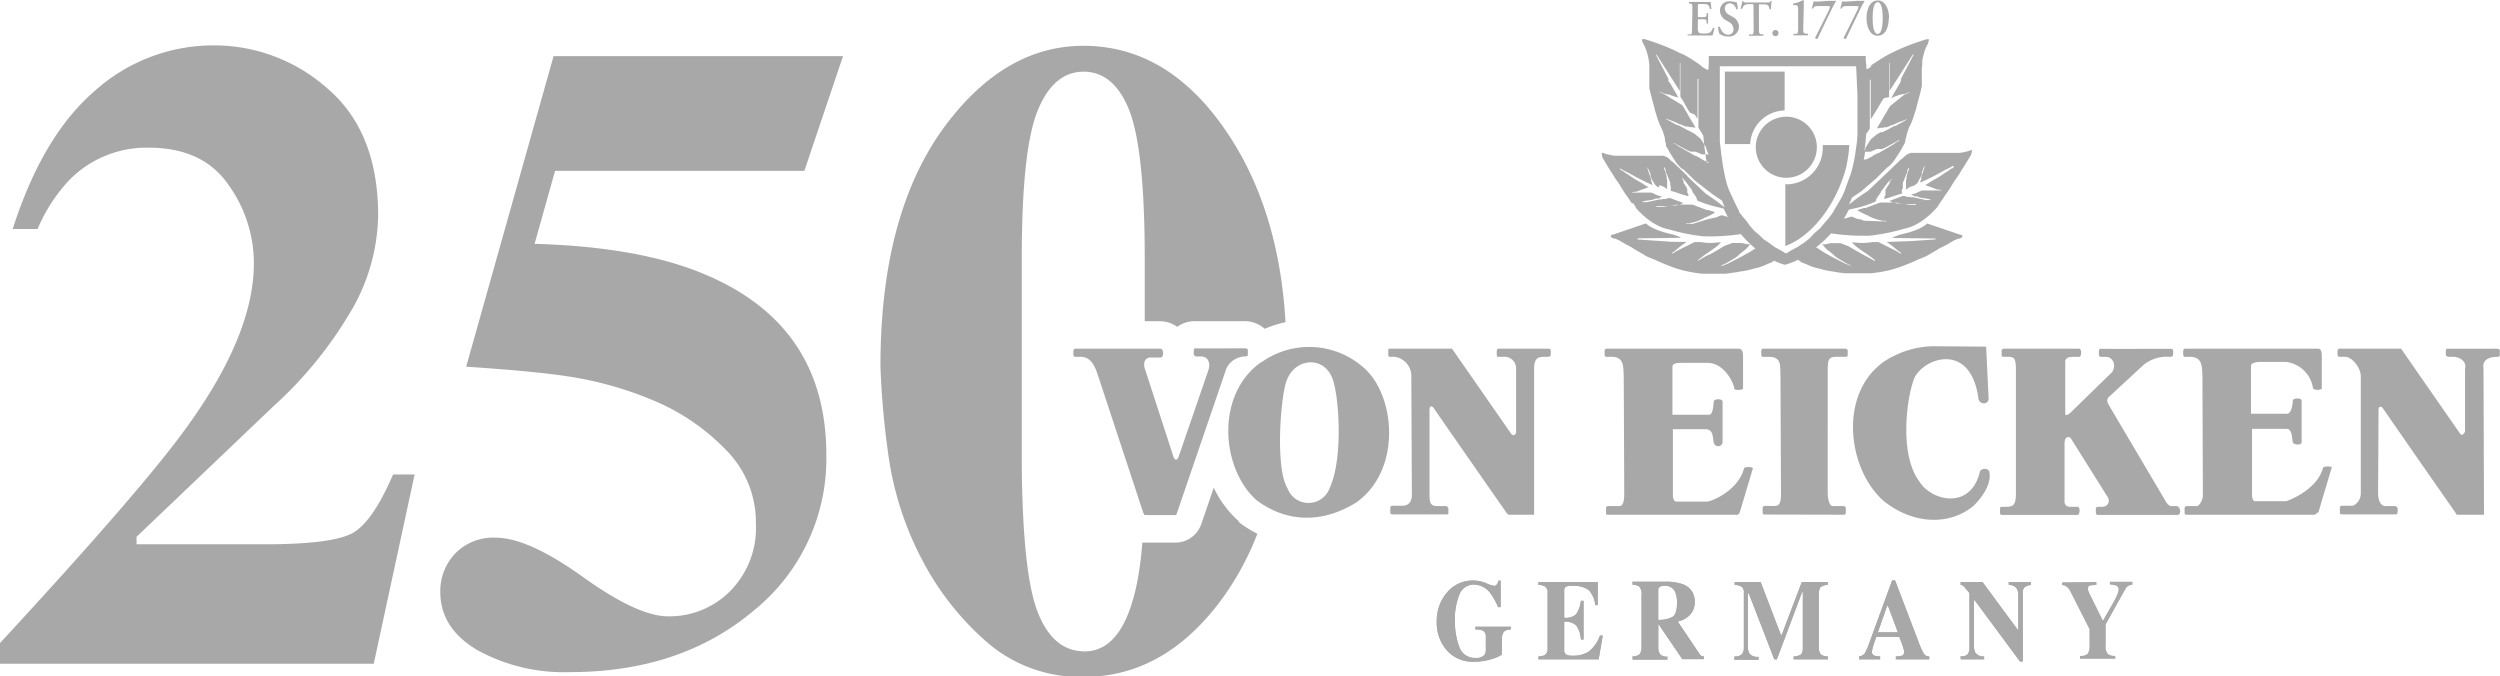
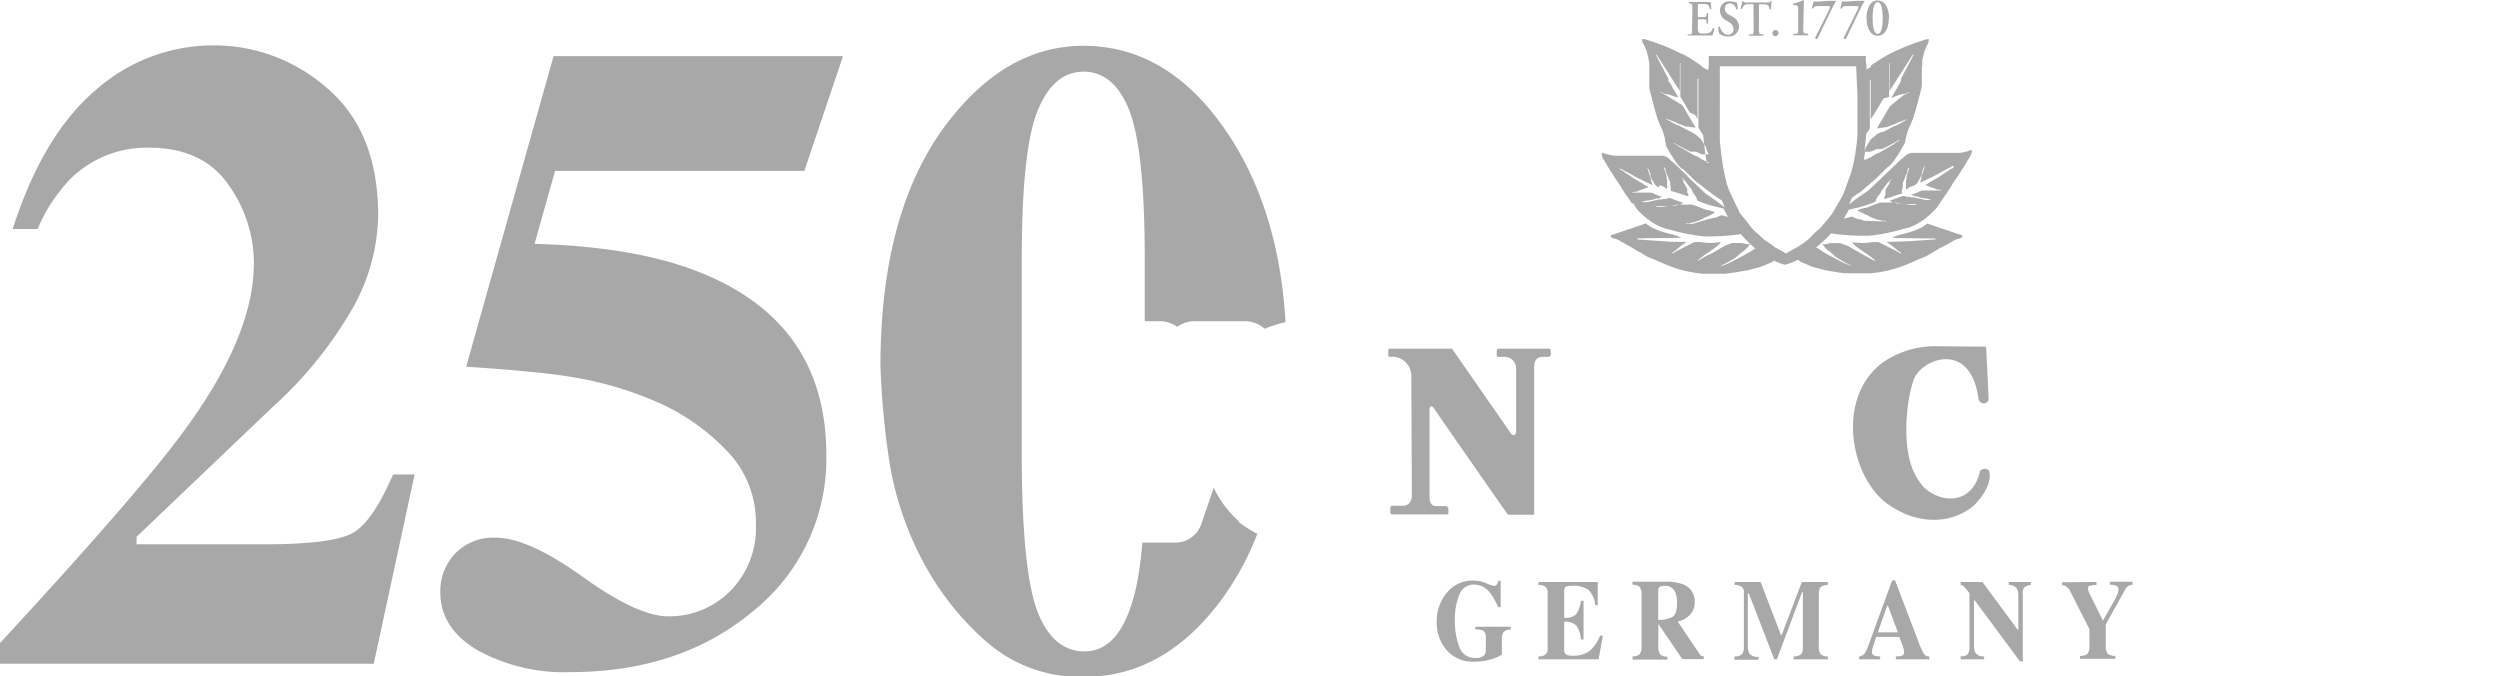
<svg xmlns="http://www.w3.org/2000/svg" viewBox="0 0 283.21 76.63">
  <defs>
    <style>.cls-1,.cls-2{fill:#a8a8a9}.cls-2{fill-rule:evenodd}</style>
  </defs>
  <g id="Ebene_2" data-name="Ebene 2">
    <g id="Ebene_1-2" data-name="Ebene 1">
      <path class="cls-1" d="M0 72.85q16.27-17.61 21.2-24.52 7.56-10.45 7.56-18.51a15.26 15.26 0 0 0-2.91-8.93q-2.91-4.16-9-4.16a12.26 12.26 0 0 0-9.06 3.73 18.79 18.79 0 0 0-3.53 5.48H1.44q3.39-10.6 9.36-15.7a20.13 20.13 0 0 1 13.43-5.1A19.35 19.35 0 0 1 37.07 10q5.76 4.91 5.77 14.4a22.14 22.14 0 0 1-2.71 10.2A45.55 45.55 0 0 1 31 46L15.47 60.81v.85H30c5 0 8.33-.42 9.88-1.24s3.09-3.06 4.65-6.67h2.44l-4.63 21.44H0zM51.57 62.7a6 6 0 0 1 4.58-1.79q3.68 0 9.9 4.46t9.65 4.45a9.7 9.7 0 0 0 7-2.84 10.17 10.17 0 0 0 2.93-7.66A11.57 11.57 0 0 0 82.27 51a24.51 24.51 0 0 0-7.52-5.32 40.28 40.28 0 0 0-10.15-3q-3.67-.6-11.79-1.14l9.9-35.18H95.5l-4.38 13H62.88l-2.32 8.26q11.85.34 19.21 3.43 13.85 5.77 13.84 20.5a22.09 22.09 0 0 1-8.26 17.65q-8.25 6.93-20.75 6.94a20.35 20.35 0 0 1-10.52-2.49q-4.2-2.49-4.2-6.57a6.15 6.15 0 0 1 1.69-4.38zm88.71-3.7a11.91 11.91 0 0 1-2.78-3.75l-1.41 4.11a3.11 3.11 0 0 1-2.94 2.11h-3.74a41.69 41.69 0 0 1-.54 4.25q-1.55 8.07-6 8.07c-2.36 0-4.11-1.45-5.28-4.36s-1.77-8.51-1.84-16.82V29.25q0-12.3 1.8-16.72t5.22-4.41c2.25 0 4 1.46 5.15 4.36s1.76 8.5 1.76 16.77v7.14h1.68a3.27 3.27 0 0 1 2 .64 3.29 3.29 0 0 1 2.12-.64h5.37a3.38 3.38 0 0 1 2.42.86 12.29 12.29 0 0 1 2.36-.75Q144.89 23.74 139 15q-6.61-9.81-16.27-9.81-8.35 0-14.83 8-8.16 10-8.16 28.28a94.54 94.54 0 0 0 1 10.76 36.24 36.24 0 0 0 3.78 11.3A31.85 31.85 0 0 0 112.1 73a16.16 16.16 0 0 0 10.7 3.68q8.91 0 15.32-8.41a32.25 32.25 0 0 0 4.32-7.8 14.36 14.36 0 0 1-2-1.24zm17.21-19.5h7l6.71 9.65c.19.27.55.15.55-.24v-7.13a1.31 1.31 0 0 0-1.39-1.36h-.54s-.25.08-.26-.16 0-.24 0-.47.08-.29.27-.29h5.45c.25 0 .4 0 .4.25v.43s0 .24-.32.24c-.92 0-1.53-.07-1.57 1.24v16.65H171c-.18 0-.26-.11-.37-.27s-5.07-7.25-8.22-11.82c-.14-.19-.41-.38-.47.18v9.69c0 .53 0 1.24.79 1.24h1c.09 0 .27 0 .35.3V58c0 .27 0 .27-.2.27h-6c-.27 0-.38 0-.38-.24v-.49c0-.12 0-.25.35-.25H159s1 0 .94-1.33l-.06-13.46a2.2 2.2 0 0 0-1.88-2.08h-.54c-.13 0-.18 0-.19-.24s0-.21 0-.43 0-.25.18-.25" />
-       <path class="cls-1" d="M124.33 42.37c-.57-1.73-1.28-1.95-2-1.95h-.53s-.2 0-.2-.24v-.39a.24.24 0 0 1 .24-.29h9.61c.41 0 .43 1 0 1h-1.09c-.8 0-.85.82-.64 1.35l3.25 10c.18.31.36.27.51 0l3.44-10c.23-.85-.14-1.47-.88-1.47h-.55s-.26-.09-.26-.24v-.39s0-.31.18-.29 5.29 0 5.54 0 .4 0 .41.25 0 .19 0 .43-.11.22-.33.24a2.41 2.41 0 0 0-2.1 1.36l-5.68 16.61h-3.49c-.18 0-.14-.11-.25-.27zm114.49 3.39l6.55 11.08s.26.49.6.49h.65c.47.19.47 1 .06 1h-9.07s-.16 0-.18-.24 0-.44 0-.44a.23.23 0 0 1 .19-.24h.54a.7.7 0 0 0 .6-1.11l-4.21-6.71s-.64-.39-.67.64v6.56a.57.57 0 0 0 .61.62h.86c.35 0 .27.94 0 .92h-8.6s-.19 0-.18-.24 0-.17 0-.44.18-.24.18-.24h.55c.76 0 1-.24 1.07-1.18V41.6c-.06-.93-.13-1.18-.9-1.18h-.55s-.19 0-.17-.24 0-.28 0-.43.18-.25.18-.25h8.59c.34 0 .32.93 0 .93h-.8c-.88 0-.76.65-.76.65v5.78c0 .31.37.1.58-.1l4.74-4.62c.53-.88 0-1.71-.7-1.71h-.64s-.17-.09-.17-.24v-.39s0-.31.18-.29 7.57 0 7.82 0 .4 0 .41.25v.43s0 .21-.33.24a4.14 4.14 0 0 0-3 .89L239 44.88a.64.64 0 0 0-.17.88M196.7 58.31h-14.52c-.21 0-.24 0-.24-.27v-.39c0-.23 0-.32.35-.32h1.14c.34 0 .57-.33.57-1.33 0 0-.05-13.35-.06-13.46-.06-.94.07-2.12-1.36-2.12h-.63s-.15 0-.17-.24v-.43a.26.26 0 0 1 .17-.25h14.95c.35 0 .56.17.56.92V44c0 .2-1 .27-1 0 0-.48-1.09-2.89-3-2.89h-3c-.37 0-1 0-1 .46v5.41h3.94c.28 0 .64.19.74-1.52.11-.3.91-.32 1 0v4.68a.51.51 0 0 1-1 0c-.14-.55 0-1.47-.88-1.52h-3.75v7.49s0 .71.41.71h3.49c.4 0 3.46-1.17 4.16-3.75.08-.24 1-.19 1 0l-1.49 5a.48.48 0 0 1-.42.27M265 39.5h7l6.71 9.65c.19.27.39 0 .54-.24v-7.13c.23-.86-.64-1.36-1.38-1.36h-.55s-.25-.09-.25-.24v-.39s0-.31.17-.29 5.3 0 5.54 0 .43.07.41.25 0 .44 0 .44a.23.23 0 0 1-.28.23c-.23 0-1.75 0-1.57 1.24l.06 16.65h-3c-.18 0-.14-.11-.26-.27s-5.06-7.25-8.22-11.82c-.14-.19-.46-.23-.47.18l-.05 9.42c0 .53.11 1.51.87 1.51h1c.09 0 .26 0 .35.3V58c-.08.27 0 .27-.42.27h-5.78c-.28 0-.35 0-.35-.27v-.46c0-.12 0-.25.35-.25h1.14a1.55 1.55 0 0 0 .88-1.33V42.54c-.06-.94-1-2.12-1.79-2.12H265a.23.23 0 0 1-.19-.24 3.08 3.08 0 0 1 0-.43.23.23 0 0 1 .18-.25m-2.76 18.81h-14.4c-.28 0-.35 0-.35-.27v-.46c0-.12 0-.25.35-.25h1.14a1.68 1.68 0 0 0 .58-1.33l-.05-13.46c-.07-.94.06-2.12-1.44-2.12h-.55c-.16 0-.14-.09-.18-.24s0-.2 0-.43a.22.22 0 0 1 .18-.25h14.94c.35 0 .57 0 .57.92V44c0 .18-.94.28-1-.07A3.53 3.53 0 0 0 259 41h-3s-1 0-1 .46v5.41h4s.64.21.74-1.5c0-.28.95-.34 1 0v4.73c0 .38-.95.3-1 0-.11-.55-.08-1.52-.72-1.52h-3.9v7.49s0 .78.41.71H259s3.45-1.17 4.15-3.75c0-.21.93-.27 1-.08l-1.5 5.05zm-53.48 0c.24 0 .35 0 .35-.27v-.42c0-.12 0-.29-.32-.29h-1.14c-.27 0-.5-.31-.59-1.33V41.66c.06-.93.08-1.25 1.09-1.24h1s.19 0 .18-.24a3 3 0 0 1 0-.43c0-.22-.26-.25-.26-.25h-9.34s-.17 0-.19.25 0 .19 0 .43.17.25.17.25h.76c1.42 0 1.18 1.15 1.24 2.09l.06 13.46c0 1-.24 1.31-.59 1.33s-1.14 0-1.14 0c-.32 0-.35.13-.35.25v.46c0 .27.08.28.35.27zm-65.89-17.24a9.29 9.29 0 0 1 11.88.82c3.34 3.22 4 11.36-1.05 15-3.81 2.4-7.9 2.36-11.35-.23-4-3.57-4.69-11.94.52-15.63m2.87 2.17c-.65 1.76-1.29 9.83.12 12.11a2.54 2.54 0 0 0 4.77 0c1.52-3.27 1.07-9.8.49-11.88-.76-3.28-4.47-3-5.38-.23" />
      <path class="cls-1" d="M223.54 57.33c-2.86 2.32-7 2-10.21-.63-4-3.57-5.11-12.05.1-15.74a10.57 10.57 0 0 1 5.5-1.74l6.07.05c0 .09.28 5.91.28 5.82.05.84-1.17.79-1.17-.07-1-6.72-6.82-4.22-7.39-1.78-.72 2.09-1.58 8.33.76 11.37 1.33 2.11 5.7 3.2 6.79-1.09 0-.43.94-.61 1.09-.08.39 1.87-1.82 3.89-1.82 3.89" />
      <path class="cls-2" d="M223.43 17h-.16l-.13.06-.24.08-.27.06-.3.07-.37.05h-5.48l-.22.07-.2.09-.15.11-.14.11-.12.12-.12.11-.11.08-.1.07-1.59 1.53-2.11 2c-2 1.33-1.56 1.15-1.87 1.33a2.92 2.92 0 0 0-.3.24c.13-.25.24-.53.36-.8l.13-.09.22-.15.68-.46 1.71-1.47.65-.65.21-.21.17-.17.15-.14.1-.1.15-.1.16-.15.17-.18.18-.21.18-.25.17-.26.17-.26.16-.25.15-.24.13-.24.12-.21.1-.18.07-.14.05-.1.05-.13v-.17l.06-.19.05-.23.07-.25.07-.24.07-.23.07-.21.08-.17.12-.23.13-.29.13-.35.13-.4.15-.46.14-.48.14-.55.15-.56.16-.61.15-.65V7.75l.05-.45v-.39l.06-.36.08-.31.07-.28.08-.24.08-.2.07-.19.08-.15.07-.14.07-.1v-.1l.05-.07v-.13l.05-.1v-.09h-.3l-.8.26-.75.26-.69.26-.63.27-.58.26-.52.25-.48.25-.43.25-.36.22-.33.22-.29.19-.25.16-.19.14.08.06-.11.1-.07.05-.09.06-.13.07-.16.07c0-.58-.08-.92-.08-.93v-.58h-17.78v.83s0 .29-.07.78l-.14-.08-.19-.09-.13-.07-.1-.06-.07-.05-.11-.1-.13-.11-.18-.14-.25-.16-.29-.19-.33-.22-.36-.22-.43-.25-.51-.21-.52-.26-.58-.26-.63-.27-.69-.26-.75-.26-.8-.26h-.3v.19l.06.13v.07l.05.1.07.1.07.14.08.15.07.19.08.2.08.25.07.27.08.31.06.36.05.39V10l.16.65.16.61.15.56.14.55.14.48.14.46.14.4.13.35.13.29.12.23.07.17.08.21.07.23.07.24.07.25v.23l.06.19.05.17v.23l.08.14.1.18.12.21.13.24.15.24.16.25.17.26.17.26.17.25.19.21.16.18.17.15.15.1h.05l.1.09.14.14.17.17.22.21.65.65L194 22l.68.46.22.15.17.12q.16.41.33.78a2.92 2.92 0 0 0-.31-.25c-.31-.18.1 0-1.87-1.33l-2.11-2h.05l-1.6-1.53-.09-.07-.12-.08-.11-.11-.12-.12-.14-.11-.15-.11-.2-.09-.22-.07h-5.48l-.37-.05-.3-.07-.28-.06-.24-.08-.12-.06h-.16v.27l.06.15v.09l.08.15.11.17.13.22.15.25.17.29.18.29.2.3.21.34.22.36.24.34.24.34.21.35.22.36.21.33.22.31.21.29.19.3.18.24.11-.06.12.18.09.15.09.1v.12l.09.08.12.14.16.18.2.18.2.2.25.22.26.22.3.22.33.23.37.21.36.19.37.16.42.13.42.1a22.42 22.42 0 0 0 3.8.76 24.22 24.22 0 0 0 4.26-.25 12.29 12.29 0 0 0 1.67 1.65h-.07a10.63 10.63 0 0 1-1.06.64l-.28.16c-.14.09-1.61.83-1.68.87s-.75.3-.78.31v-.09a6.88 6.88 0 0 0 .76-.37l.26-.16a5.32 5.32 0 0 0 .73-.46l.23-.2a2.26 2.26 0 0 1 .32-.28l.23-.18a2.37 2.37 0 0 0 .54-.52.87.87 0 0 1 .23-.22h-.35l-.64-.14h-1.09l-.83.31c-.06 0-1.63 1-1.76 1s-1.29.7-1.3.71v-.08l.62-.48c.16-.13.59-.41.69-.47l.23-.17.24-.17a3.82 3.82 0 0 0 .83-.73h-.11c-.29 0-.58.06-.86.07a5.56 5.56 0 0 1-1.31-.1h-.7l-2 1-.5.31-.06-.08.43-.3a10.22 10.22 0 0 1 1.23-.95c-1.21 0-2.18 0-2.3-.06h-.16l-3.1-.21V27l4.93-.06-.29-.16-.59-.2-.51-.12-.49-.13-.44-.14-.42-.16-.38-.16-.34-.18-.29-.18-.23-.2-3.74 1.27h-.11l-.08.06-.05.07v.13l.08.07.13.06.18.07h.14l.18.09.22.09.22.14.26.14.28.17.31.16.3.16.27.17.29.18.26.15.27.15.21.13.19.11.14.09.12.06.17.09.21.08.26.11.32.12.33.16.37.16.4.17.43.17.45.17.46.16.47.14.5.13.48.1.49.09.52.08.45.05h2.64l.35-.05.44-.06.44-.06.38-.07.44-.07.49-.09.39-.1.37-.1.49-.12.34-.12.33-.13.29-.14.41-.15.22-.14.12-.08a6.27 6.27 0 0 0 1.2.46h.05a7.66 7.66 0 0 0 1.46-.57l.06.06.18.13.23.14.41.15.29.14.32.13.35.12.49.12.37.1.39.1.49.09.44.07.38.07.44.06.44.06h3l.45-.06.52-.07.49-.09.48-.1.51-.13.46-.14.46-.16.45-.17.43-.17.4-.17.37-.16.33-.16.32-.12.26-.11.21-.08.17-.09.11-.06.15-.09.19-.11.21-.13.27-.15.25-.15.29-.18.25-.11.3-.16.31-.16.28-.17.25-.14.23-.14.22-.09.18-.09h.14l.18-.07.13-.06.08-.07v-.13l-.05-.07-.08-.06h-.11l-3.74-1.27-.24.2-.28.18-.34.18-.38.16-.42.16-.44.14-.5.13-.5.12-.59.21-.29.16 4.93.06v.1l-3.11.21h-.15c-.12 0-1.09.05-2.3.07a10.22 10.22 0 0 1 1.23.95l.43.3-.06.08-.51-.31-2-1h-.71a5.6 5.6 0 0 1-1.31.1l-.86-.06h-.12a4.12 4.12 0 0 0 .84.73l.24.17.23.17a7.79 7.79 0 0 1 .69.47l.62.48-.05.08-1.3-.71c-.13-.05-1.71-1-1.77-1l-.82-.31h-1.1l-.63.14h-.35a1.05 1.05 0 0 1 .23.22 2.17 2.17 0 0 0 .54.52l.23.18.33.28a2.93 2.93 0 0 0 .22.2 5.32 5.32 0 0 0 .73.46l.26.16a7 7 0 0 0 .75.37v.05l-.77-.31s-1.54-.78-1.68-.87l-.29-.16a11.51 11.51 0 0 1-1-.64 1 1 0 0 0-.23-.11 13 13 0 0 0 1.71-1.59 25.46 25.46 0 0 0 4.38.26 22.42 22.42 0 0 0 3.8-.76l.42-.1.42-.13.37-.16.36-.19.37-.21.33-.23.29-.22.27-.22.25-.22.2-.2.19-.18.17-.18.12-.14.09-.08.05-.05v-.07l.09-.1.09-.15.12-.18.15-.22.17-.24.19-.3.21-.29.21-.31.22-.33.21-.36.22-.35.24-.34.24-.34.22-.36.21-.34.2-.3.17-.29.18-.29.15-.25.13-.22.1-.17.09-.15v-.09l.06-.15v-.22zM197 23.89l-.3-.59-.28-.58-.29-.62-.28-.61-.23-.66-.16-.64-.14-.68-.13-.66-.1-.7-.1-.69-.08-.73-.08-.68V7.51h15.44l.15 3.27v4.55l-.06.74-.2 1.45-.13.72-.16.71-.19.71-.5 1.34-.23.67-.29.64-1.08 1.85-.44.58-.51.59-.45.54-.63.54-.55.59-.62.49-.73.48-.83.45-.49.3-.48-.29-.79-.43-.61-.45-.65-.44-.5-.48-.58-.5-.46-.52-.41-.56-.22-.27-.29-.34L197 24zM215.14 16H215l-.11.07-.1.08-.11.08-.1.06-.08.07-1.72 1h-.08l-.12.06-.15.08-.18.09-.16.12-.18.1-.19.1-.17.08-.14.07h-.18l-.1.06c.06-.31.11-.62.16-.93h.57l.15-.05.14-.05.13-.07.21-.08.16-.06h.57l.19-.09.21-.1.21-.11.2-.11.17-.1.13-.06.1-.05.1-.06.14-.07.11-.07.12-.06.1-.07.06-.05h.06v.06zm-3.49-1.15l.1-.18.07-.13V9.03h.1v4.49l.15-.22.15-.24.15-.25.16-.24.15-.25.14-.24.14-.24.12-.22.12-.19.11-.16.08-.14.61-.13V7.13h.06v3.17l2.59-4.05.05-.07h.06v.06l-1.4 2.67v.16l-.05.12v.07l-.06.12-.08.13-.11.18-.12.22-.14.25-.16.26-.17.3-.17.3-.07.1.16-.07.19-.08.2-.09.21-.06.19-.09h.18l.14-.07h.24l.51-.23h.05v.05h-.08l-.1.06-.14.07-.19.1-.15.08-1.51 1.21-.22.34-.18.33-.2.32-.18.32-.18.31-.16.27-.16.25-.13.24-.09.15h.22l.15-.05h.32l.12-.06h.29l.18-.08.22-.09.18-.08h.1l.13-.08.16-.06.16-.08.14-.06.12-.05.8-.3h.08v.05h-.07l-.11.06-.12.08-.15.08-.16.09-.17.1-.16.08-.14.08-.14.09h-.13l-.1.05-.13.07-.16.08-.18.1-.2.11-.2.11-.2.09-.17.09-.31.05-.15.09-.11.06-.1.05-.7.57-.57.9-.17.51c.09-.66.16-1.32.21-2l.09-.15zm-18 3.55l-.11-.06h-.17l-.14-.07-.17-.08-.19-.1-.18-.1-.16-.12-.18-.09-.15-.08-.12-.06H192l-1.72-1h-.05l-.08-.07-.1-.06-.11-.08-.11-.08-.1-.07h-.14v-.05h.13l.1.07.11.06.12.07.14.07.1.06.1.05.13.06.17.1.2.11.21.11.21.1.19.09h.56l.16.06.21.08.13.07.14.05.15.05h.72l-.13-.24-.21-.63-.57-.9-.7-.57-.1-.05-.11-.06-.15-.09-.18-.09-.18-.09-.19-.09-.2-.11-.2-.11-.19-.1-.15-.08-.13-.07-.1-.05h-.14l-.13-.08-.14-.08-.16-.08-.17-.1-.16-.09-.15-.08-.12-.08-.12-.06h-.06v-.05h.06l.79.3.13.05.14.06.16.08.16.06.13.08h.1l.18.08.22.09.18.08h.29l.12.06h.32l.14.05h.23l-.09-.15-.14-.24-.15-.25-.16-.27-.19-.31-.17-.31-.2-.33-.18-.33-.22-.34-1.88-1.15-.15-.08-.19-.1-.14-.07-.1-.06h-.08v-.05h.05l.51.23h.18l.15.07h.18l.19.09.2.06.21.09.29.05.15.07-.06-.1-.17-.3-.17-.3-.16-.26-.14-.25-.12-.22-.11-.18-.08-.13-.14-.1v-.3l-1.39-2.67V6.2h.06l.05.07 2.58 4.05V7.14h.06v3.81l.07.12.08.14.11.16.12.19.12.22.13.24.14.24.15.25.16.24.56.25.15.24.15.22V8.94h.1v5.49l.07.13.1.18.12.19.13.21.14.23c.08 1 .21 2 .38 3.06h-.06zm2.17 6.2l-.47-.13-.19-.07h-.21l-.15.06-.15.07-.2.08-.18.06h-.18l-.18.08h-.15l-.12.05h-.08l-1.8.56H191v-.06h.41l.14-.06h.1l.11-.05h.12l.17-.07.21-.06.21-.08.2-.09.19-.08.11-.06.07-.06.06-.05h.14l.09-.06.15-.08.19-.09.14-.06.12-.07.13-.07.16-.11h.05l-.07-.1-.36-.11-.28-.09h-.18l-1.65-.62h-1.68l-1.65.26h-.75v-.09h1.42l.19-.06h.58l.14-.05.18-.06h.12l.12-.05.12-.05.15-.07h.05l-1.51-.57h-.23l-.12.05-.16.05h-.28l-.14.05H188l-1.43.31H186l.05-.06.57-.13h.17l.14-.05h.16l.17-.05.16-.06.15-.06h.32l.08-.05.12-.07.15-.07h.11l-.58-.17-.53-.25h.06-.09l-.12-.06h-2.2v-.05h.14l.1-.05h.25l.55-.22.61-.21.2-.09-.17-.1-.29-.17-.25-.17-.31-.17-.29-.17-.26-.16-.26-.16-.24-.17-.24-.16-.22-.13-.18-.13-.14-.11-.11-.07h-.08l-.06-.07-.09-.06-.06-.06v-.05h.05l.45.25.47.23.44.25.4.22.38.2.37.18.3.15.27.13.24.11.19.09.15.07v-.06l-.05-.11-.05-.11v-.11l-.05-.1v-.13l-.17-.51-.14-.42-.07-.22-.06-.2v-.05l.13.22.13.27v.06l.05.1.06.1v.31l.07.13.07.15.08.15.09.15.07.14.08.11.05.08.13.13.13.1.12.09.13-.24h.08l.12.06h.07l.28.14.24.19h.07v-1.02l-.06-.17v-.25l-.17-.56-.06-.16-.07-.19v-.08h.05l.15.27v.23l.18.39.18.47.15.32v.33l.06.09v.59h.1l.29.08.41.13.47.16.49.15.24.06v-.21l-.06-.09-.07-.15v-.26.08-.22l-.08-.13-.08-.15-.09-.14-.09-.13-.08-.12v-.22l-.06-.09-.05-.08v-.08l-.06-.06v-.05h.06v.05l.06.07.06.07.07.07v.05h.05l.85 1.12v.13l.07.1.07.12.09.1.08.12.09.13.06.12.07.1v.18l.07.07a12.34 12.34 0 0 0 1.89.64l1.07.26c.16.33.33.66.5 1zm25.53-5.75v.05l-.06.06-.08.06-.06.07h-.08l-.11.07-.14.1-.18.14-.22.13-.24.16-.24.17-.26.16-.26.16-.29.17-.31.17-.26.17-.28.17-.17.09.2.1.61.21.55.22h.25l.1.05h.14v.05h-2.25l-.12.06h-.1.07l-.53.25-.58.17h.1l.16.07.12.07.08.05h.27l.15.06.16.06.17.05h.16l.14.05h.17l.57.13v.06h-.53l-1.42-.31h-.28l-.14-.05h-.28l-.16-.05-.13-.05h-.22l-1.51.57h.05l.14.07.13.05.12.05h.12l.18.06.14.05h.63l.19.06h1.32v.09h-.68l-1.65-.26H213l-1.65.62h-.18l-.28.09-.36.11-.17.05h.05l.16.11.13.07.12.07.14.06.19.09.15.08.09.06h.14l.06.05.07.06.11.06.19.08.2.09.21.08.21.06.17.07h.12l.11.05h.1l.14.06h.47v.06h-.74l-1.81-.07h-.07l-.07-.1h-.15l-.18-.08h-.18l-.18-.06-.2-.08-.15-.07-.15-.06h-.16l-.19.07-.48.13h-.1a9.42 9.42 0 0 0 .56-1l1.07-.24a12.34 12.34 0 0 0 1.89-.64l.06-.07.06-.06v-.12l.06-.1.06-.12.08-.13.09-.12.09-.1.07-.12.07-.1.05-.08v-.05l.84-1.12h.05l.05-.05.07-.07.06-.07.06-.07v-.05h.06v.05l-.06.06-.05.08-.05.08-.06.09v.14l-.05.08-.08.12-.09.13-.09.14-.09.15-.07.13v.57l-.07.15-.06.09v.21l.24-.06.49-.15.47-.16.41-.13.29-.08h.09v-.44l.05-.11.06-.09v-.62l.15-.32.17-.47.19-.39v-.23l.15-.27h.06v.08l-.07.19-.06.16-.17.56v.25l-.06.17v1.02h.07l.24-.19.28-.14h.06l.12-.06h.08l.1-.06.13-.09.13-.1.13-.13v-.08l.08-.11.07-.14.09-.15.08-.15.07-.15.07-.13v-.31l.06-.1.05-.1v-.06l.13-.27.13-.22-.06.2-.07.22-.14.42-.17.51v.23l-.05.11-.05.11v.17l.15-.07.19-.09.24-.11.27-.13.3-.15.37-.18.38-.2.4-.22.44-.25.48-.23.44-.25z" />
-       <path class="cls-2" d="M198.9 16.68a3.46 3.46 0 1 0 3.46-3.46 3.46 3.46 0 0 0-3.46 3.46" />
-       <path class="cls-2" d="M202.17 12.51v-4.4h-6.77v8.21h2.87a4 4 0 0 1 3.9-3.81m.23 8.36h-.15v7c2.46-.9 4.93-3.56 6.32-7.16a15.25 15.25 0 0 0 .63-2v-.08c.06-.28.13-.63.18-1a10.82 10.82 0 0 0 .11-1.2h-3a2 2 0 0 1 0 .34 4.13 4.13 0 0 1-4.15 4.11" />
-       <path class="cls-1" d="M163.92 67.13a3.74 3.74 0 0 1 3-1.36 3.68 3.68 0 0 1 1.44.3 3.57 3.57 0 0 0 .9.3.37.37 0 0 0 .3-.15 1.07 1.07 0 0 0 .19-.44h.25v3h-.29a7.3 7.3 0 0 0-.86-1.56 2.36 2.36 0 0 0-1.86-1 1.74 1.74 0 0 0-1.65 1.09 7.42 7.42 0 0 0-.52 3.07 7.93 7.93 0 0 0 .49 2.89 1.82 1.82 0 0 0 1.86 1.26 1.19 1.19 0 0 0 1-.34 1 1 0 0 0 .15-.6V72.2a.8.8 0 0 0-.33-.77 2.13 2.13 0 0 0-.85-.12V71h4v.33a1 1 0 0 0-.8.26 1.49 1.49 0 0 0-.2.92v1.65a4.63 4.63 0 0 1-1.25.53 6.54 6.54 0 0 1-1.94.27 3.88 3.88 0 0 1-3.11-1.36 4.76 4.76 0 0 1-1.08-3.19 4.91 4.91 0 0 1 1.16-3.28zm10.36 7.56v-.33a1.52 1.52 0 0 0 .72-.15.83.83 0 0 0 .32-.76v-6.28a.8.8 0 0 0-.34-.76 1.62 1.62 0 0 0-.7-.15v-.33H181v2.62h-.28a2.91 2.91 0 0 0-.76-1.72 3 3 0 0 0-1.93-.46 1.26 1.26 0 0 0-.69.12.67.67 0 0 0-.14.49v3a1.69 1.69 0 0 0 1.35-.4 3.3 3.3 0 0 0 .54-1.52h.3v4.39h-.3a3 3 0 0 0-.51-1.57 1.76 1.76 0 0 0-1.38-.45v3.14a.66.66 0 0 0 .19.56 1.39 1.39 0 0 0 .78.15 3.19 3.19 0 0 0 1.83-.48 4 4 0 0 0 1.25-1.8h.32l-.47 2.69zm10.66-.33a1.24 1.24 0 0 0 .8-.24 1.38 1.38 0 0 0 .22-.94v-5.74a1.31 1.31 0 0 0-.26-1 1.5 1.5 0 0 0-.76-.21v-.33h3.75a5.49 5.49 0 0 1 1.89.27 2 2 0 0 1 1.4 2 2 2 0 0 1-.73 1.66 2.75 2.75 0 0 1-1.19.58l2.48 3.69a.48.48 0 0 0 .2.2 1.07 1.07 0 0 0 .27.06v.31h-2.43l-2.72-4v2.54a1.46 1.46 0 0 0 .21.92 1.09 1.09 0 0 0 .82.26v.33h-3.94zm4.55-4.49c.33-.23.49-.75.49-1.57a3 3 0 0 0-.19-1.19 1.18 1.18 0 0 0-1.18-.74.94.94 0 0 0-.61.13.53.53 0 0 0-.15.43v3.29a3.14 3.14 0 0 0 1.64-.35zm6.99 4.49a1.1 1.1 0 0 0 .87-.26 1.26 1.26 0 0 0 .2-.77v-6.16a.82.82 0 0 0-.23-.69 1.64 1.64 0 0 0-.81-.22v-.33h2.94l2.3 6h.09l2.28-6h2.95v.33a1.38 1.38 0 0 0-.81.24c-.15.13-.22.44-.22.94v5.74a1.38 1.38 0 0 0 .22.94 1.2 1.2 0 0 0 .81.24v.33h-3.88v-.33a1.44 1.44 0 0 0 .78-.19c.18-.12.26-.37.26-.76v-6.34h-.08l-2.86 7.62H201l-2.89-7.47H198v5.86a1.67 1.67 0 0 0 .21 1 1.23 1.23 0 0 0 1 .33v.33h-2.73zm14.13 0a.86.86 0 0 0 .68-.42 7 7 0 0 0 .47-1.09l2.59-7.1h.33l2.6 6.81a9.7 9.7 0 0 0 .65 1.48.67.67 0 0 0 .62.32v.33h-3.78v-.33a2.43 2.43 0 0 0 .75-.1q.18-.09.18-.42a1.93 1.93 0 0 0-.09-.47l-.15-.44-.3-.78h-2.62l-.33 1a3 3 0 0 0-.15.73c0 .19.11.32.33.41a2.23 2.23 0 0 0 .6.07v.33h-2.38zm4.39-2.73l-1.12-3h-.1l-1.05 3zm7.09 2.73c.43 0 .71-.1.83-.27a1.25 1.25 0 0 0 .19-.76v-6.14q-.54-.66-.66-.78a.59.59 0 0 0-.34-.15v-.33h2.47l4 5.42h.06v-3.81a1.53 1.53 0 0 0-.22-.94 1.17 1.17 0 0 0-.86-.34v-.33h2.51v.33a1.58 1.58 0 0 0-.73.27 1 1 0 0 0-.19.76v7.64h-.32L223.7 68h-.08v5.08a1.76 1.76 0 0 0 .15.85 1.08 1.08 0 0 0 1 .43v.33h-2.64z" />
      <path class="cls-1" d="M163.92 67.13a3.74 3.74 0 0 1 3-1.36 3.68 3.68 0 0 1 1.44.3 3.57 3.57 0 0 0 .9.3.37.37 0 0 0 .3-.15 1.07 1.07 0 0 0 .19-.44h.25v3h-.29a7.3 7.3 0 0 0-.86-1.56 2.36 2.36 0 0 0-1.86-1 1.74 1.74 0 0 0-1.65 1.09 7.42 7.42 0 0 0-.52 3.07 7.93 7.93 0 0 0 .49 2.89 1.82 1.82 0 0 0 1.86 1.26 1.19 1.19 0 0 0 1-.34 1 1 0 0 0 .15-.6V72.2a.8.8 0 0 0-.33-.77 2.13 2.13 0 0 0-.85-.12V71h4v.33a1 1 0 0 0-.8.26 1.49 1.49 0 0 0-.2.92v1.65a4.63 4.63 0 0 1-1.25.53 6.54 6.54 0 0 1-1.94.27 3.88 3.88 0 0 1-3.11-1.36 4.76 4.76 0 0 1-1.08-3.19 4.91 4.91 0 0 1 1.16-3.28zm10.36 7.56v-.33a1.52 1.52 0 0 0 .72-.15.83.83 0 0 0 .32-.76v-6.28a.8.8 0 0 0-.34-.76 1.62 1.62 0 0 0-.7-.15v-.33H181v2.62h-.28a2.91 2.91 0 0 0-.76-1.72 3 3 0 0 0-1.93-.46 1.26 1.26 0 0 0-.69.12.67.67 0 0 0-.14.49v3a1.69 1.69 0 0 0 1.35-.4 3.3 3.3 0 0 0 .54-1.52h.3v4.39h-.3a3 3 0 0 0-.51-1.57 1.76 1.76 0 0 0-1.38-.45v3.14a.66.66 0 0 0 .19.56 1.39 1.39 0 0 0 .78.15 3.19 3.19 0 0 0 1.83-.48 4 4 0 0 0 1.25-1.8h.32l-.47 2.69zm10.66-.33a1.24 1.24 0 0 0 .8-.24 1.38 1.38 0 0 0 .22-.94v-5.74a1.31 1.31 0 0 0-.26-1 1.5 1.5 0 0 0-.76-.21v-.33h3.75a5.49 5.49 0 0 1 1.89.27 2 2 0 0 1 1.4 2 2 2 0 0 1-.73 1.66 2.75 2.75 0 0 1-1.19.58l2.48 3.69a.48.48 0 0 0 .2.2 1.07 1.07 0 0 0 .27.06v.31h-2.43l-2.72-4v2.54a1.46 1.46 0 0 0 .21.92 1.09 1.09 0 0 0 .82.26v.33h-3.94zm4.55-4.49c.33-.23.49-.75.49-1.57a3 3 0 0 0-.19-1.19 1.18 1.18 0 0 0-1.18-.74.94.94 0 0 0-.61.13.53.53 0 0 0-.15.43v3.29a3.14 3.14 0 0 0 1.64-.35zm6.99 4.49a1.1 1.1 0 0 0 .87-.26 1.26 1.26 0 0 0 .2-.77v-6.16a.82.82 0 0 0-.23-.69 1.64 1.64 0 0 0-.81-.22v-.33h2.94l2.3 6h.09l2.28-6h2.95v.33a1.38 1.38 0 0 0-.81.24c-.15.13-.22.44-.22.94v5.74a1.38 1.38 0 0 0 .22.94 1.2 1.2 0 0 0 .81.24v.33h-3.88v-.33a1.44 1.44 0 0 0 .78-.19c.18-.12.26-.37.26-.76v-6.34h-.08l-2.86 7.62H201l-2.89-7.47H198v5.86a1.67 1.67 0 0 0 .21 1 1.23 1.23 0 0 0 1 .33v.33h-2.73zm14.13 0a.86.86 0 0 0 .68-.42 7 7 0 0 0 .47-1.09l2.59-7.1h.33l2.6 6.81a9.7 9.7 0 0 0 .65 1.48.67.67 0 0 0 .62.32v.33h-3.78v-.33a2.43 2.43 0 0 0 .75-.1q.18-.09.18-.42a1.93 1.93 0 0 0-.09-.47l-.15-.44-.3-.78h-2.62l-.33 1a3 3 0 0 0-.15.73c0 .19.11.32.33.41a2.23 2.23 0 0 0 .6.07v.33h-2.38zm4.39-2.73l-1.12-3h-.1l-1.05 3zm7.09 2.73c.43 0 .71-.1.83-.27a1.25 1.25 0 0 0 .19-.76v-6.14q-.54-.66-.66-.78a.59.59 0 0 0-.34-.15v-.33h2.47l4 5.42h.06v-3.81a1.53 1.53 0 0 0-.22-.94 1.17 1.17 0 0 0-.86-.34v-.33h2.51v.33a1.58 1.58 0 0 0-.73.27 1 1 0 0 0-.19.76v7.64h-.32L223.7 68h-.08v5.08a1.76 1.76 0 0 0 .15.85 1.08 1.08 0 0 0 1 .43v.33h-2.64zm15.41-8.43v.33a4.22 4.22 0 0 0-.78.1.26.26 0 0 0-.17.27.46.46 0 0 0 0 .19 2.84 2.84 0 0 0 .14.38l1.54 3.11 1.31-2.31c.08-.14.16-.31.25-.51a2.1 2.1 0 0 0 .2-.68.45.45 0 0 0-.25-.46 2.68 2.68 0 0 0-.73-.12v-.33h2.57v.33a2.27 2.27 0 0 0-.45.13 1 1 0 0 0-.35.37l-2.23 4v2.39a1.37 1.37 0 0 0 .23.95 1.31 1.31 0 0 0 .85.23v.33h-4v-.33a1.24 1.24 0 0 0 .86-.24 1.49 1.49 0 0 0 .21-.94v-1.85L234.53 67a1.36 1.36 0 0 0-.52-.6.87.87 0 0 0-.41-.11v-.33zM191.72 1.07c0-.61 0-.63-.3-.67h-.08V.22h1.72a5.9 5.9 0 0 0 .73 0c0 .1.06.56.09.81h-.17c-.09-.34-.17-.48-.34-.53a1.56 1.56 0 0 0-.44-.05h-.36c-.23 0-.23 0-.23.34v1c0 .15 0 .15.13.15h.26c.47 0 .56 0 .6-.25v-.2h.17v1.18h-.17v-.23c0-.24-.13-.26-.6-.26h-.26c-.12 0-.13 0-.13.16v.73a1.07 1.07 0 0 0 .09.6c.07.08.16.13.61.13.69 0 .81-.15 1-.62h.18a4.23 4.23 0 0 1-.23.84h-2.81V3.9h.2c.26 0 .3 0 .3-.66zm3.1 2.83a1.83 1.83 0 0 1-.17-.88h.17c.1.3.39.91.92.91a.59.59 0 0 0 .64-.61.94.94 0 0 0-.55-.84l-.23-.14a1.31 1.31 0 0 1-.76-1.11A1.05 1.05 0 0 1 196 .15a3.47 3.47 0 0 1 .74.12 2.55 2.55 0 0 1 .12.78h-.18a.79.79 0 0 0-.68-.67.56.56 0 0 0-.6.61.84.84 0 0 0 .51.7l.33.19A1.32 1.32 0 0 1 197 3a1.12 1.12 0 0 1-1.25 1.13 1.48 1.48 0 0 1-.88-.25m3.77-3.15c0-.25 0-.26-.15-.26h-.3c-.5 0-.64.07-.84.53h-.18a8.13 8.13 0 0 0 .21-.87h.12c0 .15.1.15.47.15h2.2c.26 0 .34 0 .41-.15h.13a5.05 5.05 0 0 0-.08.92h-.17c-.07-.45-.17-.56-.75-.56h-.3c-.14 0-.15 0-.15.26v2.47c0 .61.05.63.3.66h.2v.17h-1.63V3.9h.22c.26 0 .31 0 .31-.65zm2.14 3.02a.35.35 0 1 1 .7 0 .35.35 0 1 1-.7 0m3.5-.6c0 .6 0 .62.38.67h.16V4h-1.65v-.16h.16c.35 0 .37-.07.37-.67v-2c0-.41 0-.56-.28-.59h-.28V.4a3.7 3.7 0 0 0 1.14-.4l.06.06v.75zm2.93-3.06a6.82 6.82 0 0 0 .76 0v.08c-.14.23-.32.56-.57 1.08l-1.52 3.16c-.1 0-.24 0-.25-.14l1.5-3a2.46 2.46 0 0 0 .19-.52l-.13-.06H206c-.29 0-.49 0-.61.28h-.15c.09-.29.15-.56.2-.8h.63zm3.22 0a7 7 0 0 0 .77 0v.08a10.24 10.24 0 0 0-.57 1.08l-1.52 3.16c-.1 0-.25 0-.25-.14l1.49-3a2.16 2.16 0 0 0 .2-.52l-.14-.06h-1.18c-.29 0-.49 0-.61.28h-.15c.09-.29.15-.56.2-.8h.62zm1.71 1.96c0 .58.06 1.79.57 1.79s.57-1.21.57-1.79-.06-1.8-.57-1.8-.57 1.21-.57 1.8m1.83 0c0 1-.36 2-1.26 2s-1.26-1.06-1.26-2 .36-2 1.26-2 1.29 1.05 1.29 2" />
    </g>
  </g>
</svg>